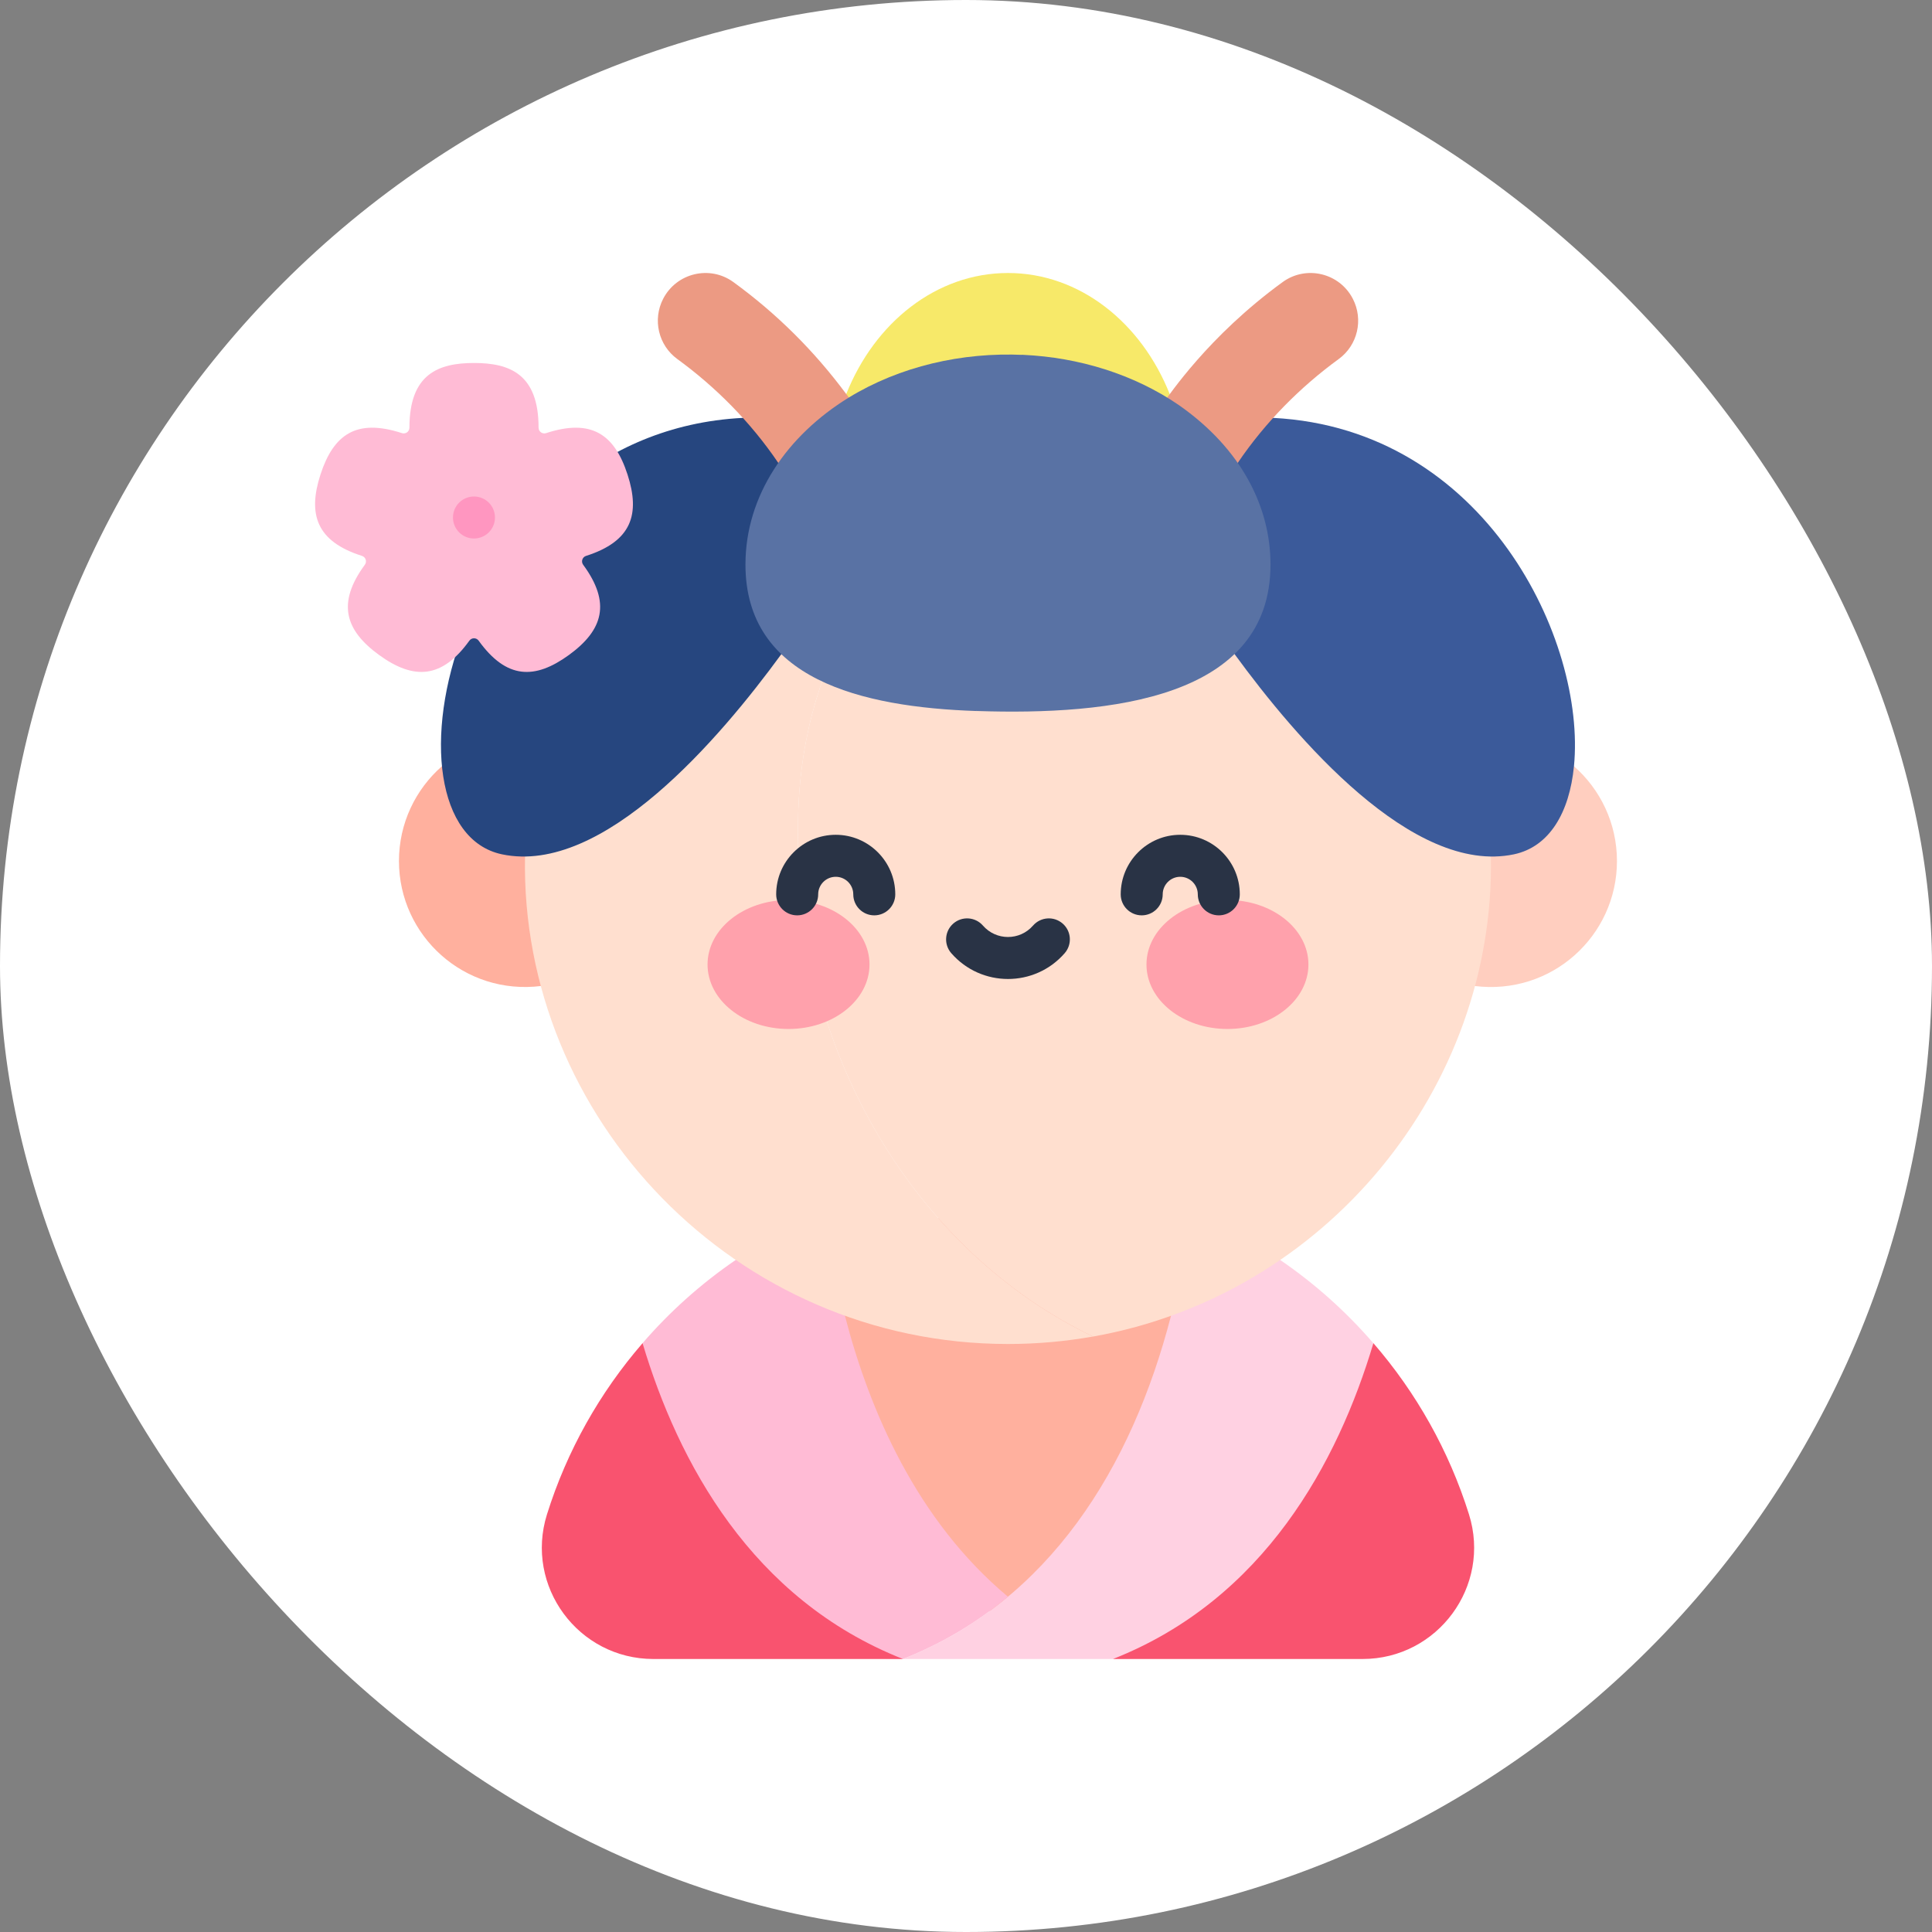
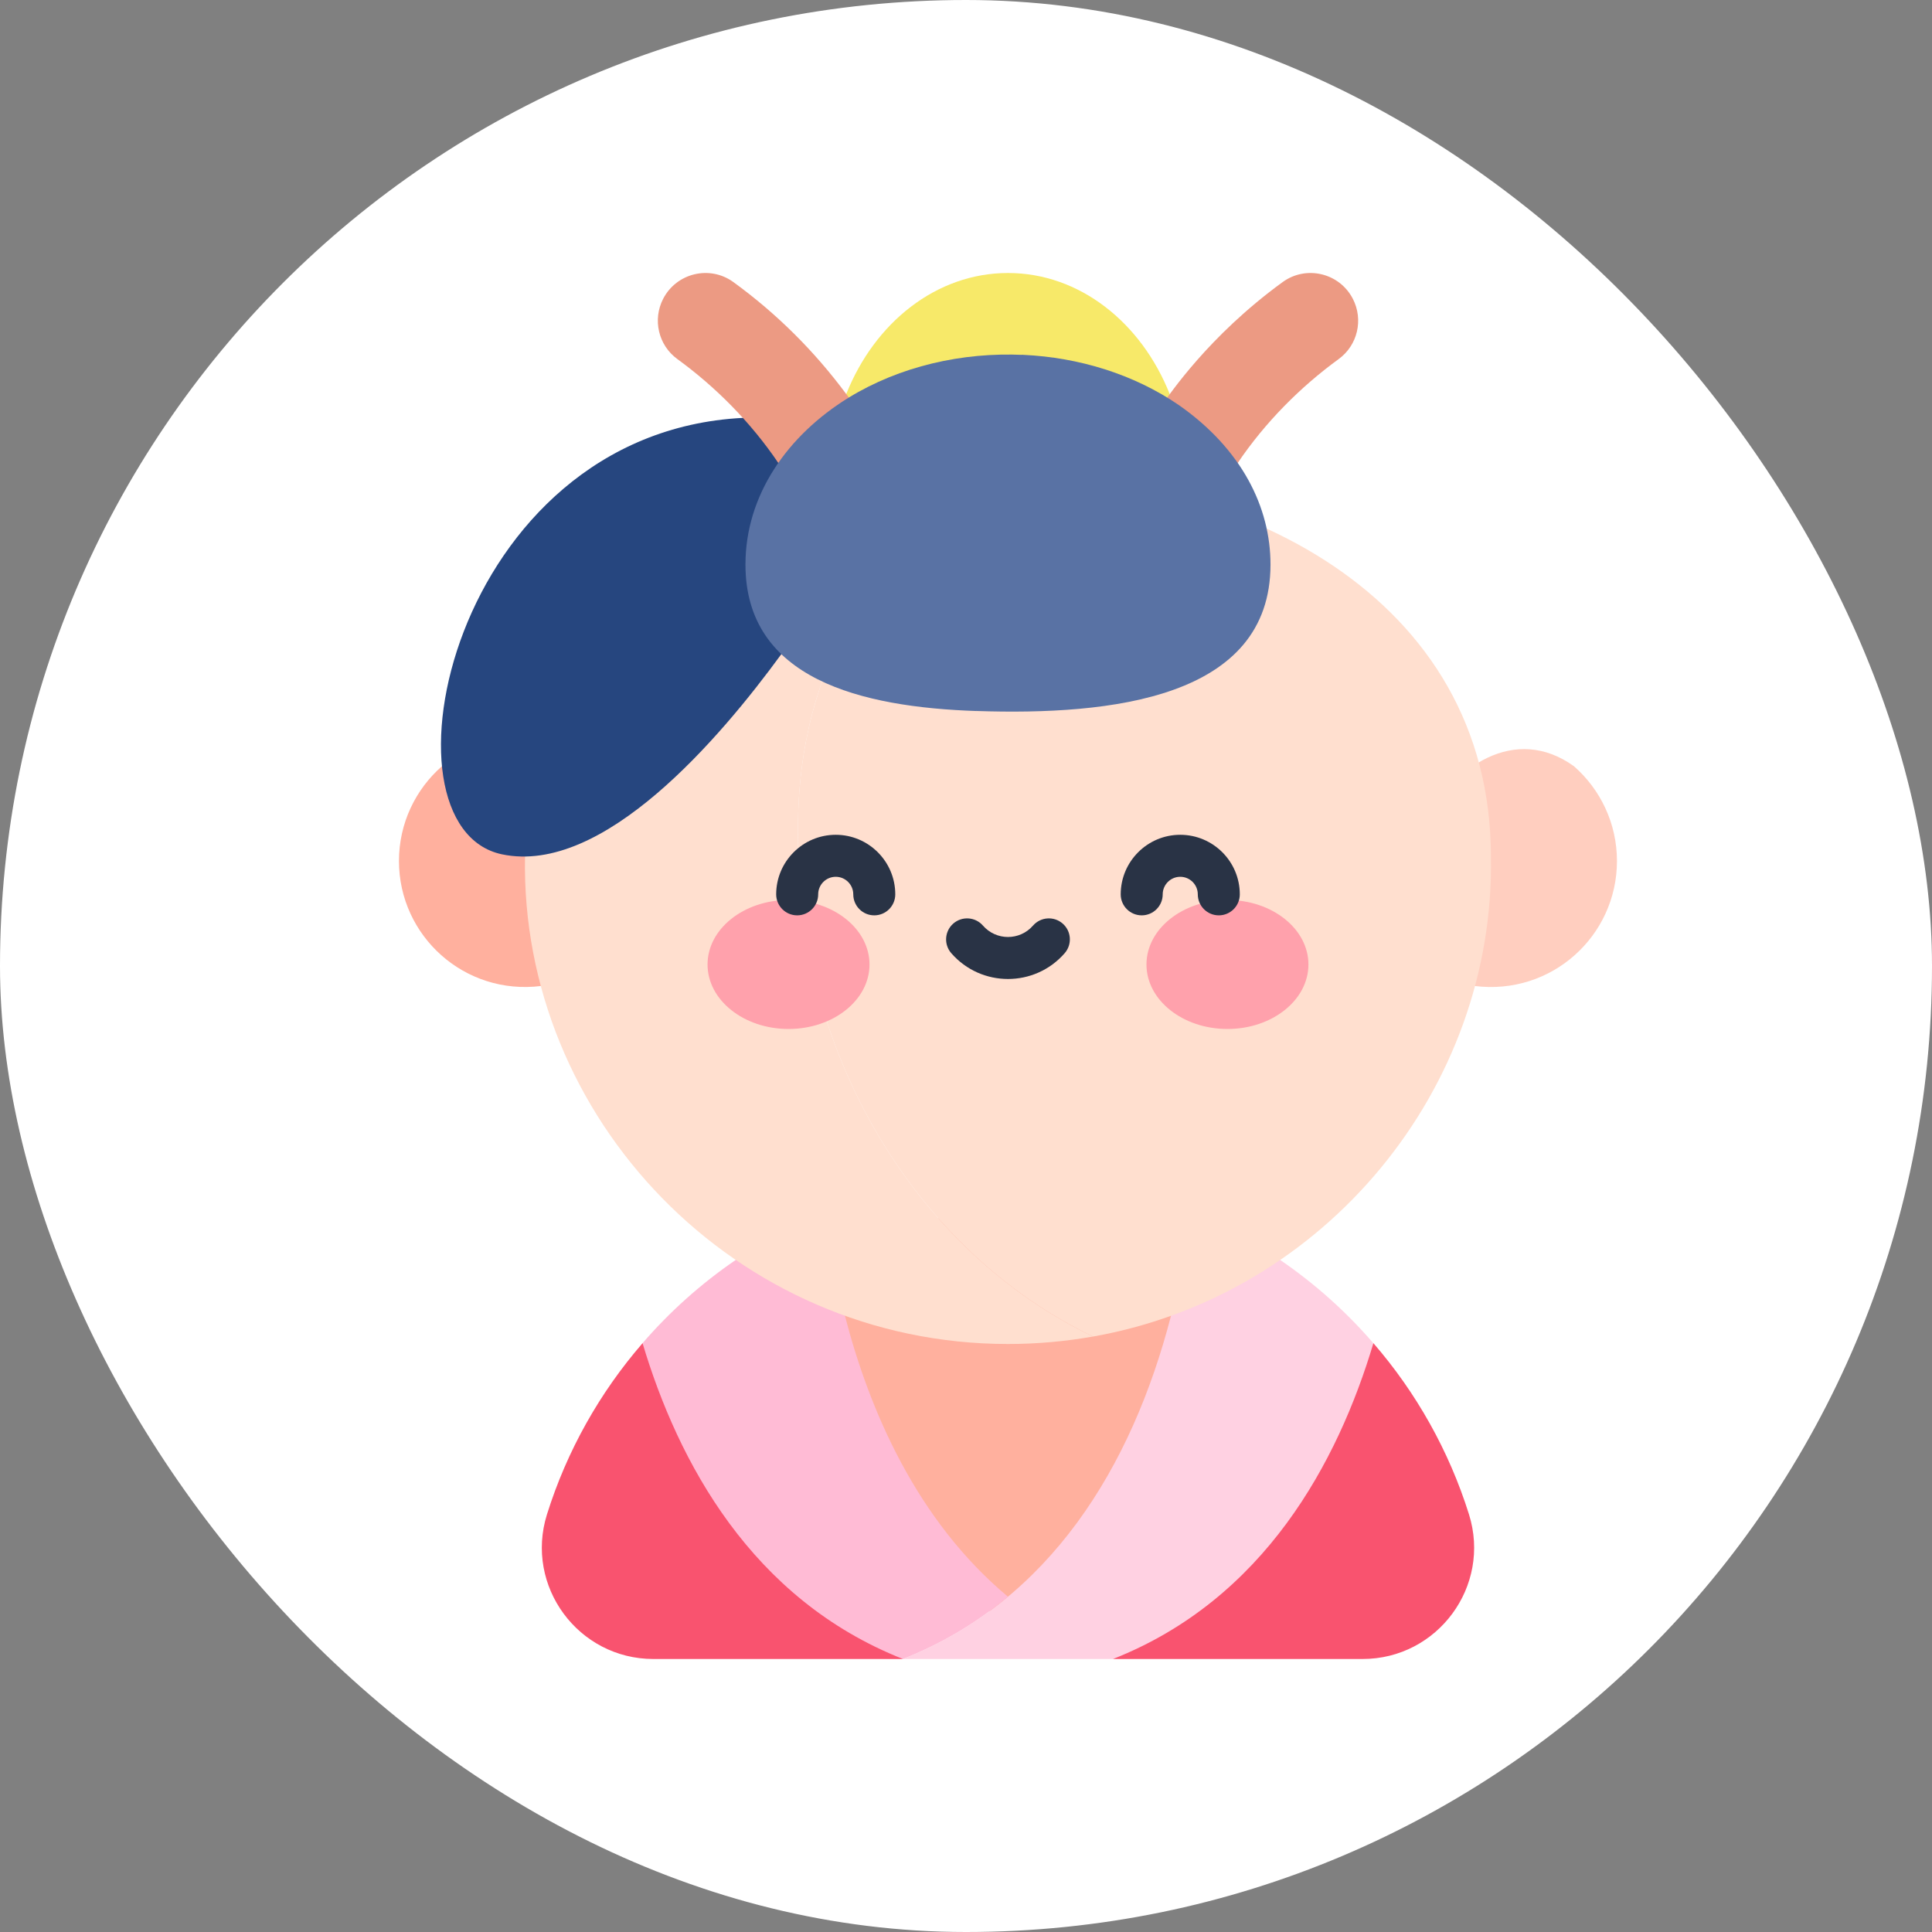
<svg xmlns="http://www.w3.org/2000/svg" width="92" height="92" viewBox="0 0 92 92" fill="none">
  <rect x="0" y="0" width="92" height="92" fill="#808080" stroke="none" />
  <rect width="92" height="92" rx="46" fill="white" />
  <g clip-path="url(#clip0_14682_104696)">
    <path d="M55.702 18.769C58.791 27.333 37.564 27.422 40.296 18.769C41.65 15.36 44.59 13 47.999 13C51.408 13 54.348 15.36 55.702 18.769Z" fill="#F7E969" />
    <path d="M57.598 62.656C56.568 66.639 55.153 73.888 50.034 76.382C48.769 76.999 47.276 76.969 46.032 76.311C41.014 73.657 39.432 66.649 38.398 62.656C37.547 56.178 58.79 56 57.598 62.656Z" fill="#FFB09E" />
    <path d="M65.398 63.962C69.42 72 62.931 79 52.998 79H42.998C49.971 76.251 53.899 69.863 55.762 62.656C56.382 58.483 58.731 58.2 60.964 60C62.609 61.126 64.101 62.459 65.398 63.962Z" fill="#FFD1E2" />
    <path d="M47.998 76.034C46.57 77.226 44.915 78.243 42.998 78.999C29.856 78.85 24.709 73.51 30.598 63.96C31.895 62.458 33.387 61.124 35.032 59.999C37.953 58.221 39.62 59.755 40.234 62.655C41.392 67.128 43.64 72.396 47.998 76.034Z" fill="#FFBBD5" />
    <path d="M25.775 46.951C22.11 47.411 18.998 44.564 18.998 41C18.998 39.201 19.79 37.587 21.045 36.487C27.576 31.578 33.309 45.133 25.775 46.951Z" fill="#FFB09E" />
    <path d="M74.95 36.487C76.204 37.587 76.998 39.201 76.998 41.002C76.998 44.566 73.885 47.413 70.22 46.952C62.998 44.49 69.364 32.468 74.95 36.487Z" fill="#FFCEBF" />
    <path d="M38 39.459C38 31.582 41.81 25.974 47.237 22.631C35.997 22.892 25 28.944 25 40.786C24.765 53.228 35.001 64 47.999 64C49.386 64 50.74 63.876 52.051 63.644C43.612 59.606 37.823 50.071 38 39.459Z" fill="#FFDFCF" />
    <path d="M70.995 40.787C70.995 28.41 58.983 22.358 47.235 22.632C41.808 25.975 37.998 31.584 37.998 39.46C37.821 50.072 43.61 59.607 52.05 63.645C63.139 61.679 71.203 51.803 70.995 40.787Z" fill="#FFDFCF" />
    <path d="M35.37 19.899C21.478 20.619 17.66 39.362 23.903 40.682C28.727 41.696 34.294 35.139 37.206 31.151C40.931 25.932 42.898 18.632 35.37 19.899Z" fill="#26467F" />
    <path d="M31.579 14.229C31.067 15.221 31.351 16.44 32.253 17.097C34.074 18.424 35.742 20.096 37.062 22.044C38.542 23.858 42.075 20.977 40.595 19.163L40.301 18.769C38.769 16.705 36.989 14.936 34.924 13.433C33.802 12.616 32.215 12.996 31.579 14.229Z" fill="#EC9A83" />
-     <path d="M60.626 19.899C70.757 20.424 75.533 30.536 74.951 36.484C74.736 38.691 73.784 40.324 72.093 40.682C67.27 41.696 61.702 35.139 58.791 31.151C55.065 25.932 53.098 18.632 60.626 19.899Z" fill="#3B5A9A" />
    <path d="M64.421 14.229C64.933 15.221 64.65 16.44 63.748 17.097C61.927 18.424 60.258 20.096 58.939 22.044C57.459 23.858 53.926 20.977 55.406 19.163C55.675 18.847 57.489 16.044 61.077 13.433C62.199 12.616 63.786 12.996 64.421 14.229Z" fill="#EC9A83" />
    <path d="M42.998 79H31.116C27.537 79 24.977 75.529 26.046 72.114C26.998 69.077 28.563 66.31 30.598 63.961C32.293 69.629 35.79 76.156 42.998 79Z" fill="#F9536F" />
    <path d="M69.952 72.114C71.022 75.529 68.461 79 64.883 79H53C60.208 76.156 63.705 69.629 65.4 63.961C67.435 66.31 69 69.077 69.952 72.114Z" fill="#F9536F" />
-     <path d="M29.882 22.596C30.494 24.481 30.085 25.778 27.908 26.471C27.729 26.528 27.659 26.742 27.77 26.894C29.108 28.713 28.717 30.008 27.09 31.191C25.471 32.366 24.121 32.353 22.794 30.509C22.684 30.356 22.459 30.356 22.35 30.509C21.056 32.307 19.722 32.401 18.053 31.191C16.433 30.013 16.031 28.72 17.373 26.894C17.485 26.742 17.415 26.528 17.236 26.471C15.066 25.781 14.648 24.488 15.261 22.596C15.88 20.694 16.964 19.916 19.139 20.625C19.312 20.681 19.497 20.558 19.497 20.36C19.497 17.812 20.873 17.285 22.572 17.285C24.27 17.285 25.646 17.812 25.646 20.36C25.646 20.558 25.831 20.681 26.005 20.625C28.155 19.924 29.258 20.671 29.882 22.596Z" fill="#FFBBD5" />
    <path d="M60.5 26.881C60.5 24.164 59.135 21.382 56.129 19.285C53.981 17.815 51.379 17.024 48.744 16.898C38.375 18.931 37.207 31.15 46.512 33.857C52.898 34.07 60.5 33.259 60.5 26.881Z" fill="#5972A4" />
    <path d="M48.742 16.901C45.816 16.762 42.849 17.443 40.414 18.934C37.494 20.73 35.498 23.582 35.498 26.883C35.498 32.334 40.992 33.674 46.51 33.859C45.411 32.365 44.746 30.329 44.746 27.568C44.746 23.285 46.332 19.521 48.742 16.901Z" fill="#5972A4" />
    <path d="M58.45 48.999C60.579 48.999 62.306 47.624 62.306 45.928C62.306 44.232 60.579 42.857 58.45 42.857C56.32 42.857 54.594 44.232 54.594 45.928C54.594 47.624 56.32 48.999 58.45 48.999Z" fill="#FFA1AC" />
    <path d="M37.549 48.999C39.679 48.999 41.405 47.624 41.405 45.928C41.405 44.232 39.679 42.857 37.549 42.857C35.42 42.857 33.693 44.232 33.693 45.928C33.693 47.624 35.42 48.999 37.549 48.999Z" fill="#FFA1AC" />
    <path d="M41.632 43.588C41.079 43.588 40.632 43.14 40.632 42.588C40.632 42.127 40.257 41.752 39.797 41.752C39.336 41.752 38.961 42.127 38.961 42.588C38.961 43.14 38.513 43.588 37.961 43.588C37.409 43.588 36.961 43.14 36.961 42.588C36.961 41.024 38.233 39.752 39.797 39.752C41.36 39.752 42.632 41.024 42.632 42.588C42.632 43.14 42.184 43.588 41.632 43.588Z" fill="#293345" />
    <path d="M58.038 43.588C57.486 43.588 57.038 43.14 57.038 42.588C57.038 42.127 56.663 41.752 56.202 41.752C55.742 41.752 55.367 42.127 55.367 42.588C55.367 43.14 54.92 43.588 54.367 43.588C53.815 43.588 53.367 43.14 53.367 42.588C53.367 41.024 54.639 39.752 56.202 39.752C57.766 39.752 59.038 41.024 59.038 42.588C59.038 43.14 58.59 43.588 58.038 43.588Z" fill="#293345" />
    <path d="M45.299 45.39C44.936 44.974 44.979 44.342 45.395 43.979C45.811 43.616 46.443 43.659 46.806 44.075C47.438 44.799 48.559 44.801 49.192 44.075C49.556 43.659 50.187 43.616 50.603 43.979C51.02 44.342 51.062 44.974 50.699 45.39C49.27 47.029 46.727 47.027 45.299 45.39Z" fill="#293345" />
-     <path d="M22.57 25.643C23.123 25.643 23.57 25.195 23.57 24.643C23.57 24.09 23.123 23.643 22.57 23.643C22.018 23.643 21.57 24.09 21.57 24.643C21.57 25.195 22.018 25.643 22.57 25.643Z" fill="#FF96C0" />
  </g>
  <defs>
    <clipPath id="clip0_14682_104696">
      <rect width="66" height="66" fill="white" transform="translate(13 13)" />
    </clipPath>
  </defs>
</svg>